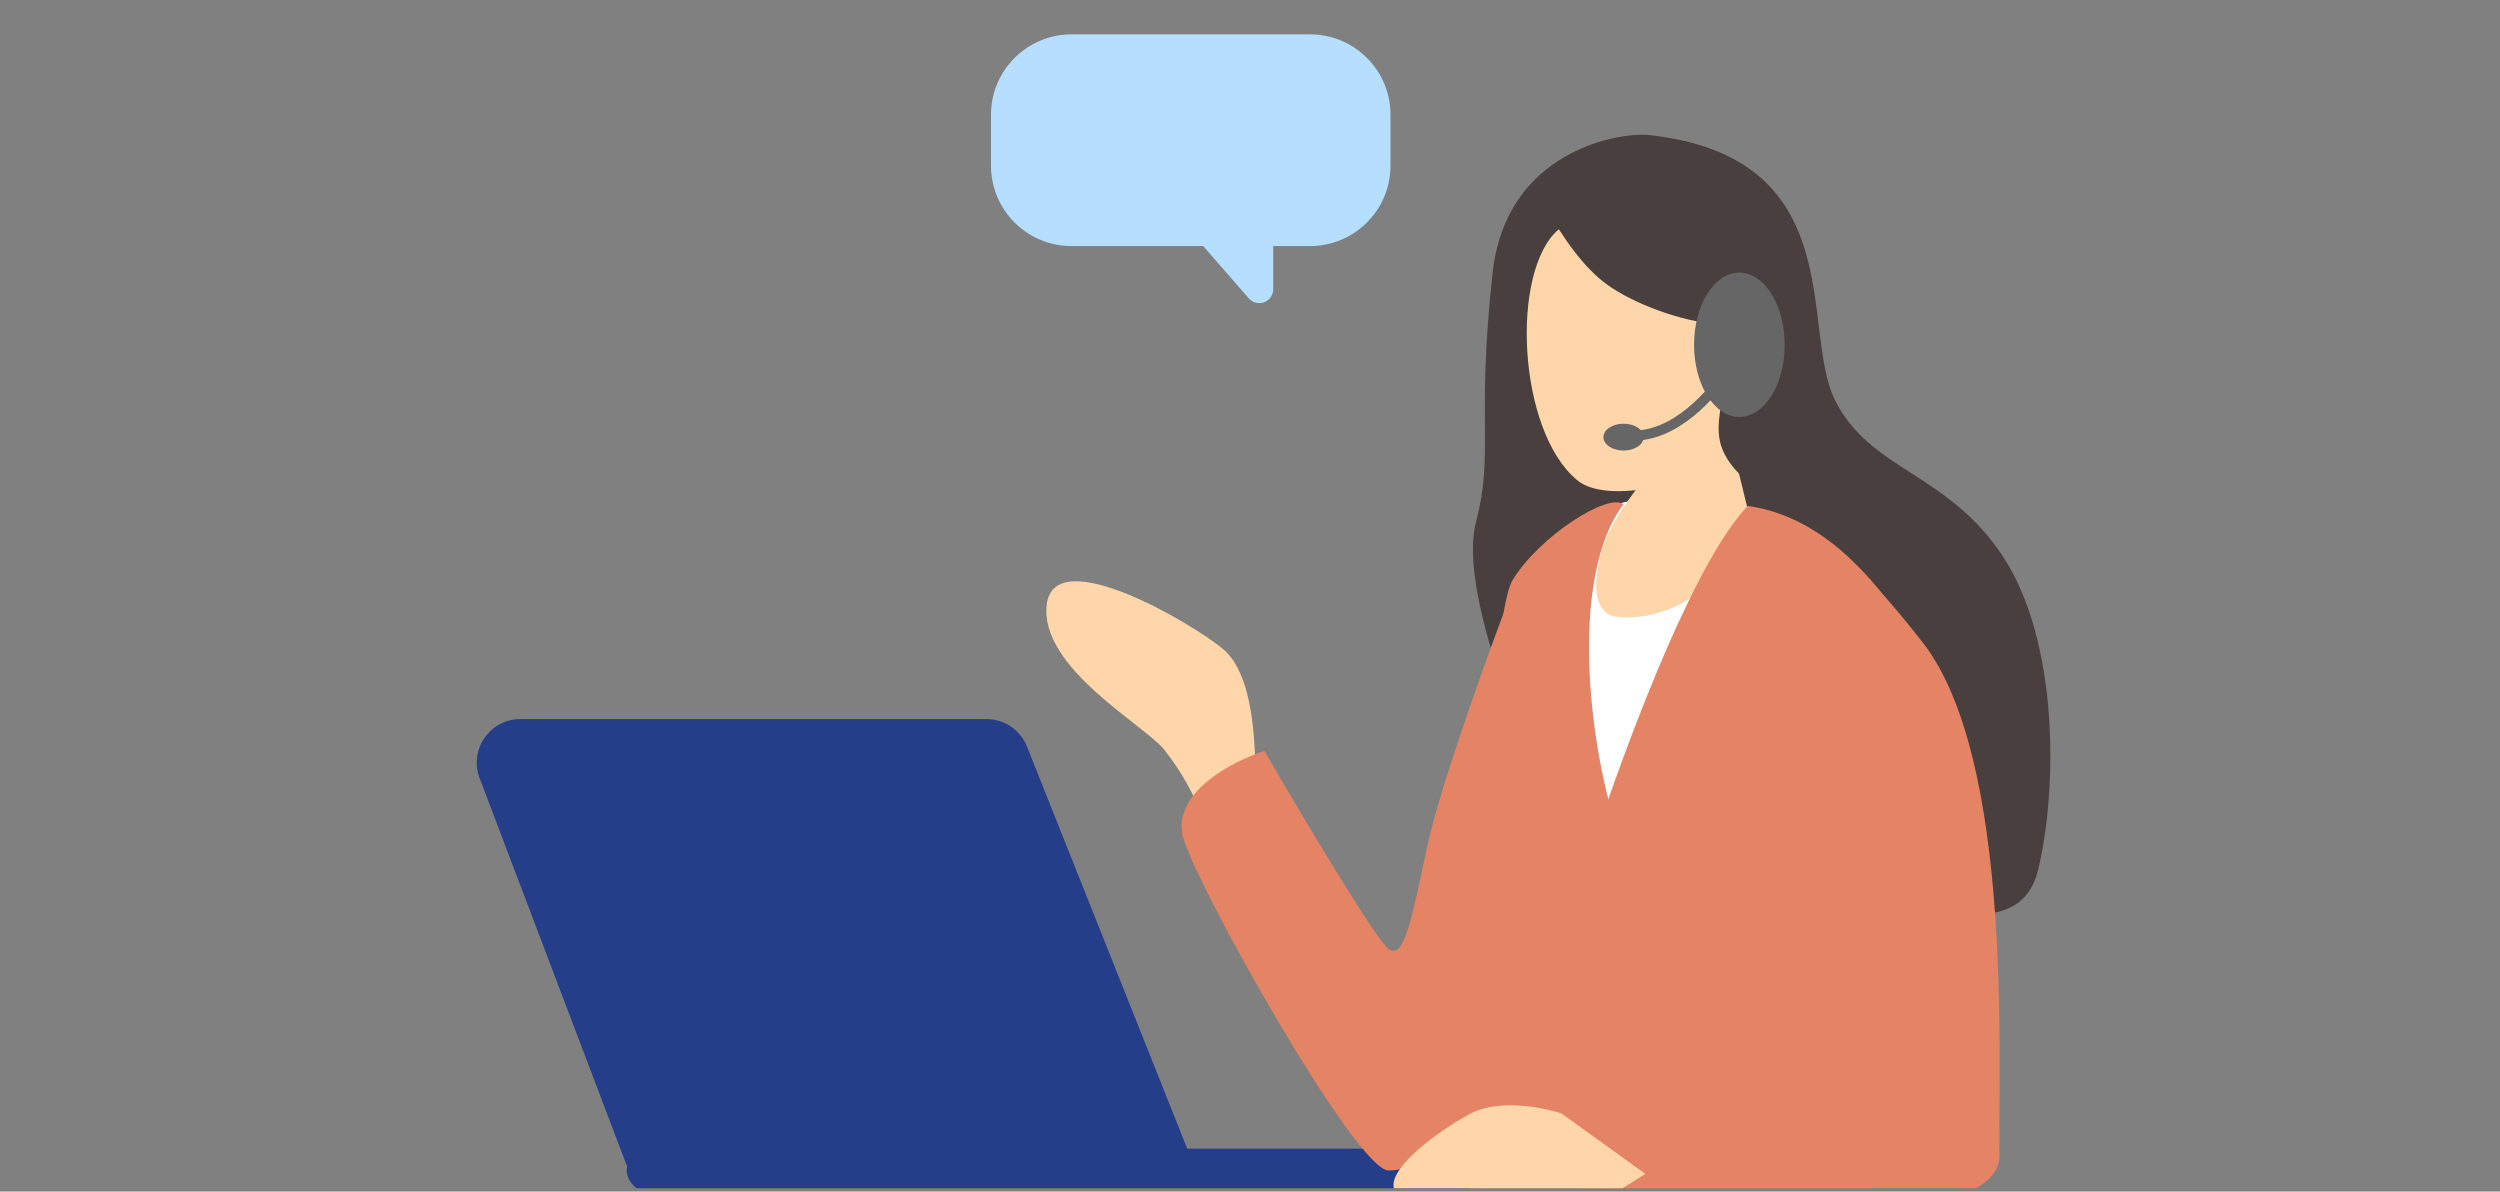
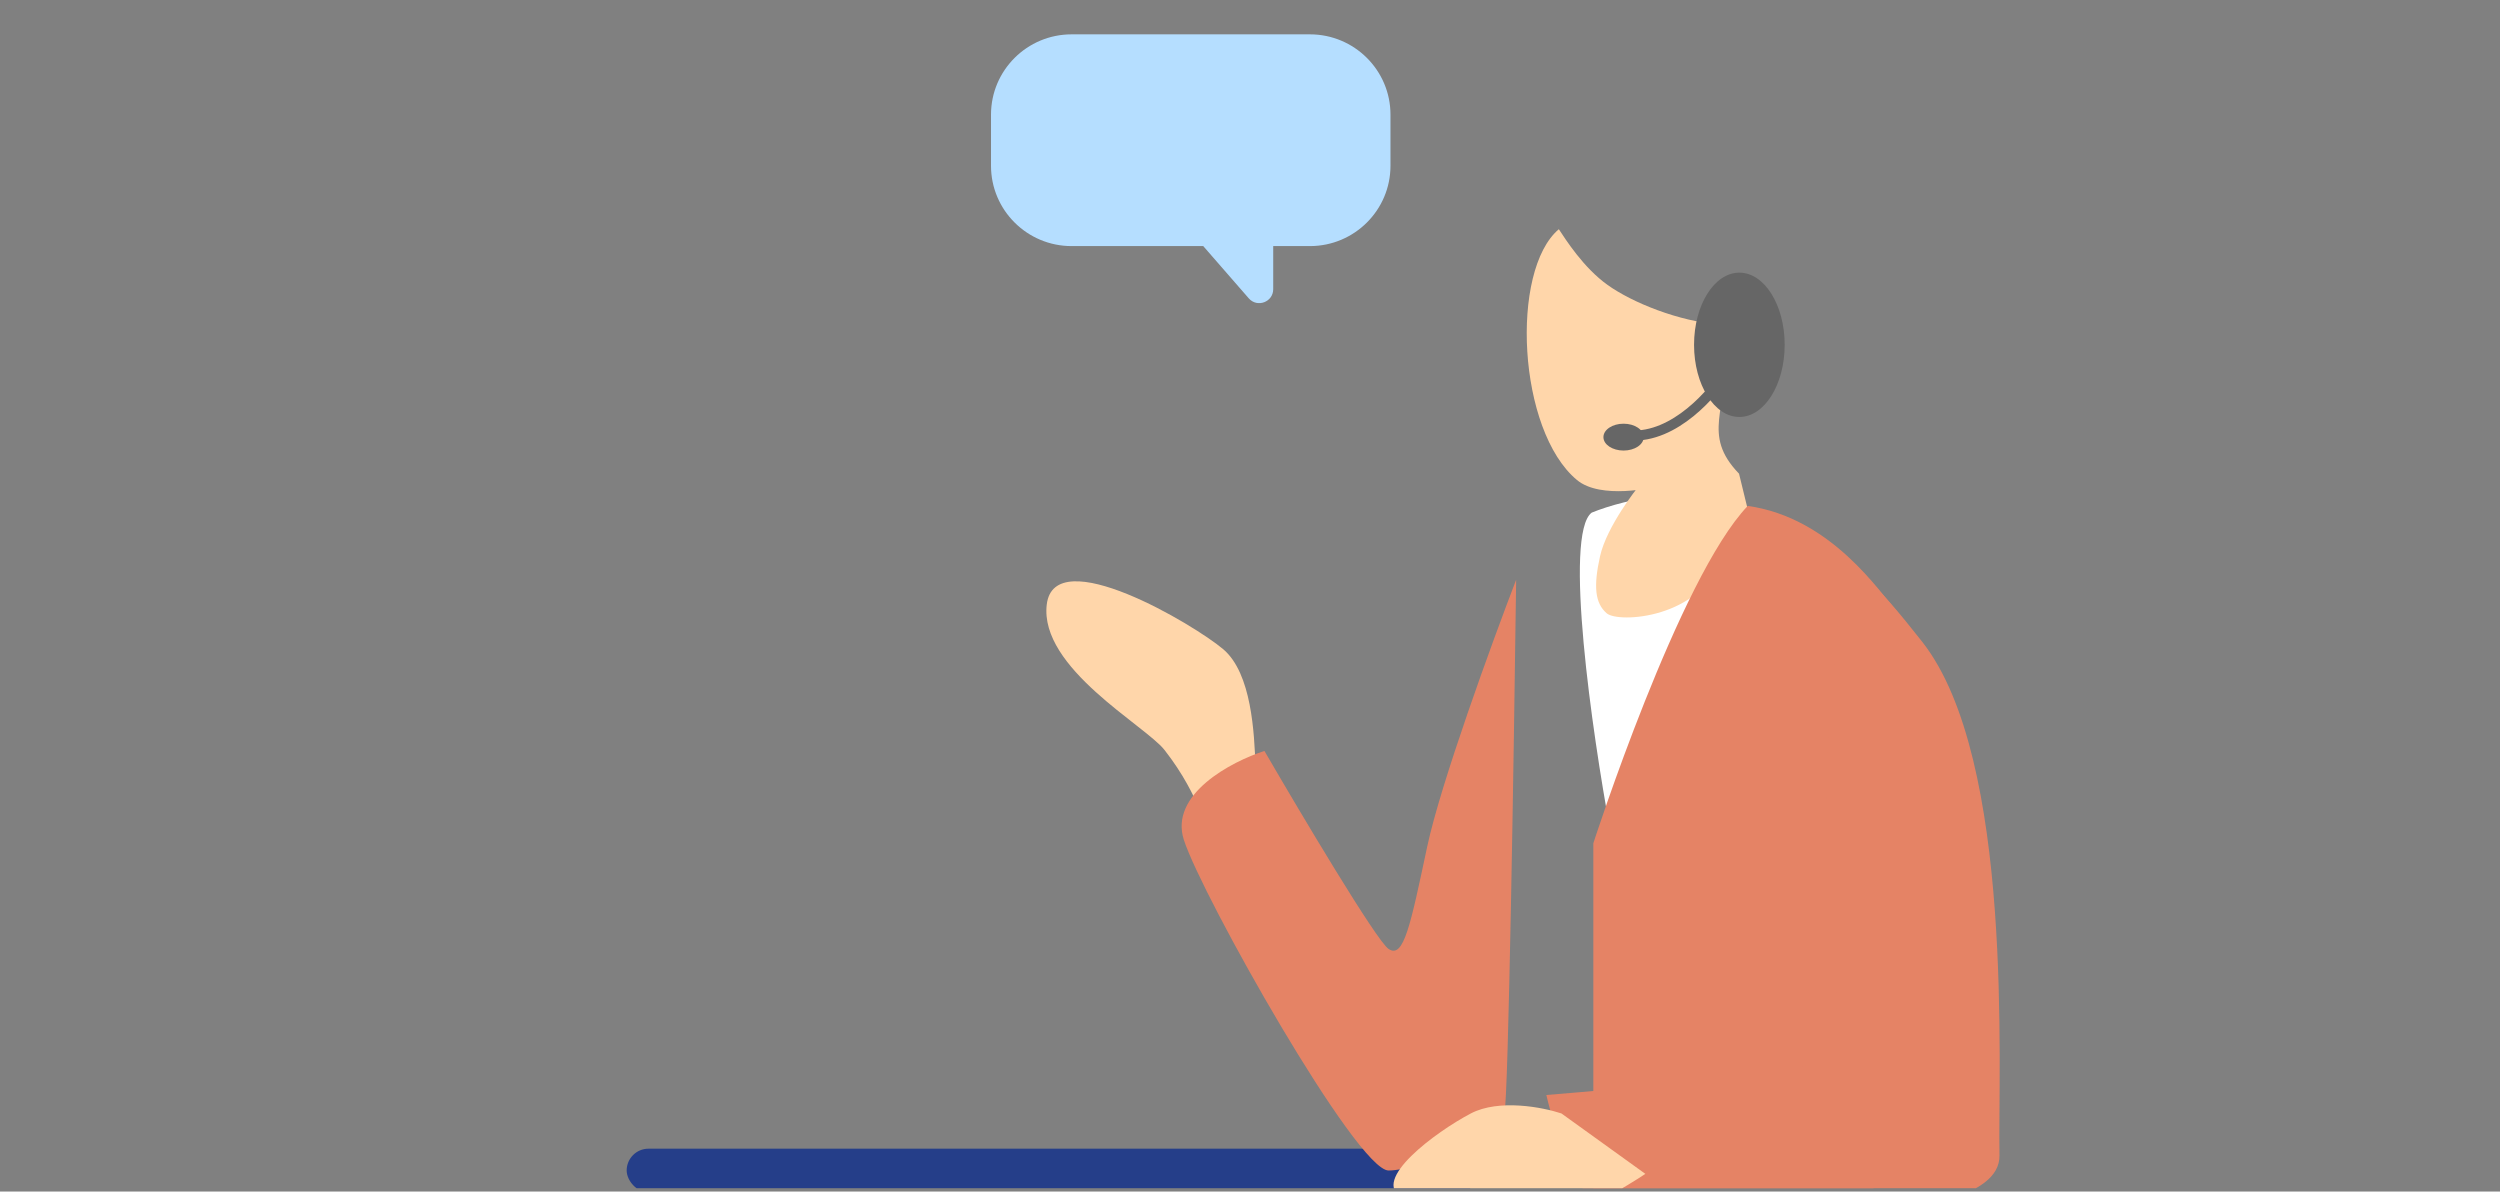
<svg xmlns="http://www.w3.org/2000/svg" width="342" height="163" fill="none">
  <rect width="100%" height="100%" fill="#808080" stroke="none" />
  <g clip-path="url(#a)">
    <rect width="116.627" height="5.969" x="85.728" y="157.14" fill="#253E89" rx="2.985" />
-     <path fill="#253E89" d="M134.946 98.368H71.194c-4.178 0-7.063 4.182-5.58 8.088l20.117 52.981h77.598l-22.837-57.309a5.97 5.97 0 0 0-5.546-3.76" />
-     <path fill="#493F3F" d="M204.194 37.3c1.837-16.713 17.32-19.28 21.453-18.82 27.66 3.073 20.56 26.625 25.381 36.268 4.821 9.642 15.382 9.872 22.958 21.35 7.576 11.48 7.576 31.454 4.821 42.933-2.204 9.183-13.468 5.816-18.825 2.984l-50.737-19.055c-3.291-7.27-9.367-23.738-7.346-31.452 2.525-9.643 0-13.316 2.295-34.208" />
    <path fill="#FFD6AA" d="M167.343 88.817c3.894 3.314 4.241 11.473 4.414 16.062l-7.53 6.119c-.952-2.21-2.337-5.099-4.933-8.414-2.597-3.315-17.137-11.218-16.098-19.887 1.038-8.669 20.253 2.805 24.147 6.12" />
    <path fill="#fff" d="M239.322 70.13c-6.428-4.409-17.066-1.837-21.581 0-3.857 2.938.077 30.151 2.526 43.39 9.03-12.627 25.483-38.983 19.055-43.39" />
-     <path fill="#E58365" d="M222.101 116.046c-4.592-11.938-7.805-36.733 0-47.064-2.143-1.607-11.48 4.362-15.152 10.331-3.673 5.97-4.974 64.895-4.592 90.226h19.744z" />
    <path fill="#E58365" d="M195.242 115.816c1.837-8.632 8.877-27.933 12.168-36.503-.306 23.493-1.056 70.986-1.607 73.006-.688 2.526-11.479 7.806-15.841 7.806-4.363 0-25.484-37.422-28.009-45.227-2.02-6.245 6.505-10.714 11.02-12.168 4.974 8.571 15.336 25.988 16.989 27.09 2.066 1.378 2.984-3.214 5.28-14.004" />
    <path fill="#FFD6AA" d="M224.061 66.658s-4.257 5.308-5.176 9.44c-.918 4.133-.688 6.428.919 7.806 1.607 1.377 12.962.74 15.799-7.806l3.485-6.428-1.189-4.871c-5.232-5.412-1.398-8.85-1.952-16.562-.245-3.497.091-.433-.532-3.821-5.759-.425-12.151-3.045-15.49-5.43-3.338-2.384-5.759-6.252-6.677-7.63-6.68 5.643-5.645 27.552 2.478 34.306 3.284 2.739 10.627.966 10.627.966z" />
    <path fill="#E58365" d="M217.969 115.356s11.708-36.274 21.121-46.146c11.479 1.607 18.137 11.938 20.433 14.464 1.837 2.02-1.684 57.624-3.673 85.174h-37.881z" />
    <path fill="#E58365" d="M249.881 144.973c3.122-1.653-.23-29.846 0-36.733s0-6.658 1.148-18.366c1.148-11.709-.689-18.136 11.938-2.066s10.331 58.542 10.561 70.251c.229 11.709-48.442 8.035-53.492 7.347-4.041-.551-7.347-10.638-8.495-15.612 11.479-.918 35.218-3.168 38.34-4.821" />
    <path fill="#FFD6AA" d="M201.208 152.32c3.857-2.021 9.872-.842 12.397 0l11.479 8.265c-2.525 1.683-8.357 5.188-11.479 5.739-3.902.689-17.448-.229-21.81-2.525s4.592-8.954 9.413-11.479" />
    <ellipse cx="237.945" cy="47.17" fill="#666" rx="6.199" ry="9.872" />
    <path stroke="#666" stroke-linecap="round" stroke-width="1.377" d="M236.335 50.614c-1.913 3.138-7.255 9.321-13.315 8.954" />
    <ellipse cx="222.103" cy="59.799" fill="#666" rx="2.755" ry="1.837" />
    <path fill="#B5DEFF" d="M146.598 4.698h32.593c6.088 0 11.027 4.922 11.027 10.987v6.993c0 6.066-4.939 10.988-11.027 10.988h-5.015v5.893c0 1.763-2.187 2.582-3.346 1.253l-6.225-7.146h-18.007c-6.088 0-11.028-4.922-11.028-10.987v-6.994c0-6.065 4.94-10.987 11.028-10.987" />
  </g>
  <defs>
    <clipPath id="a">
      <path fill="#fff" d="M0 0h342v162.544H0z" />
    </clipPath>
  </defs>
</svg>